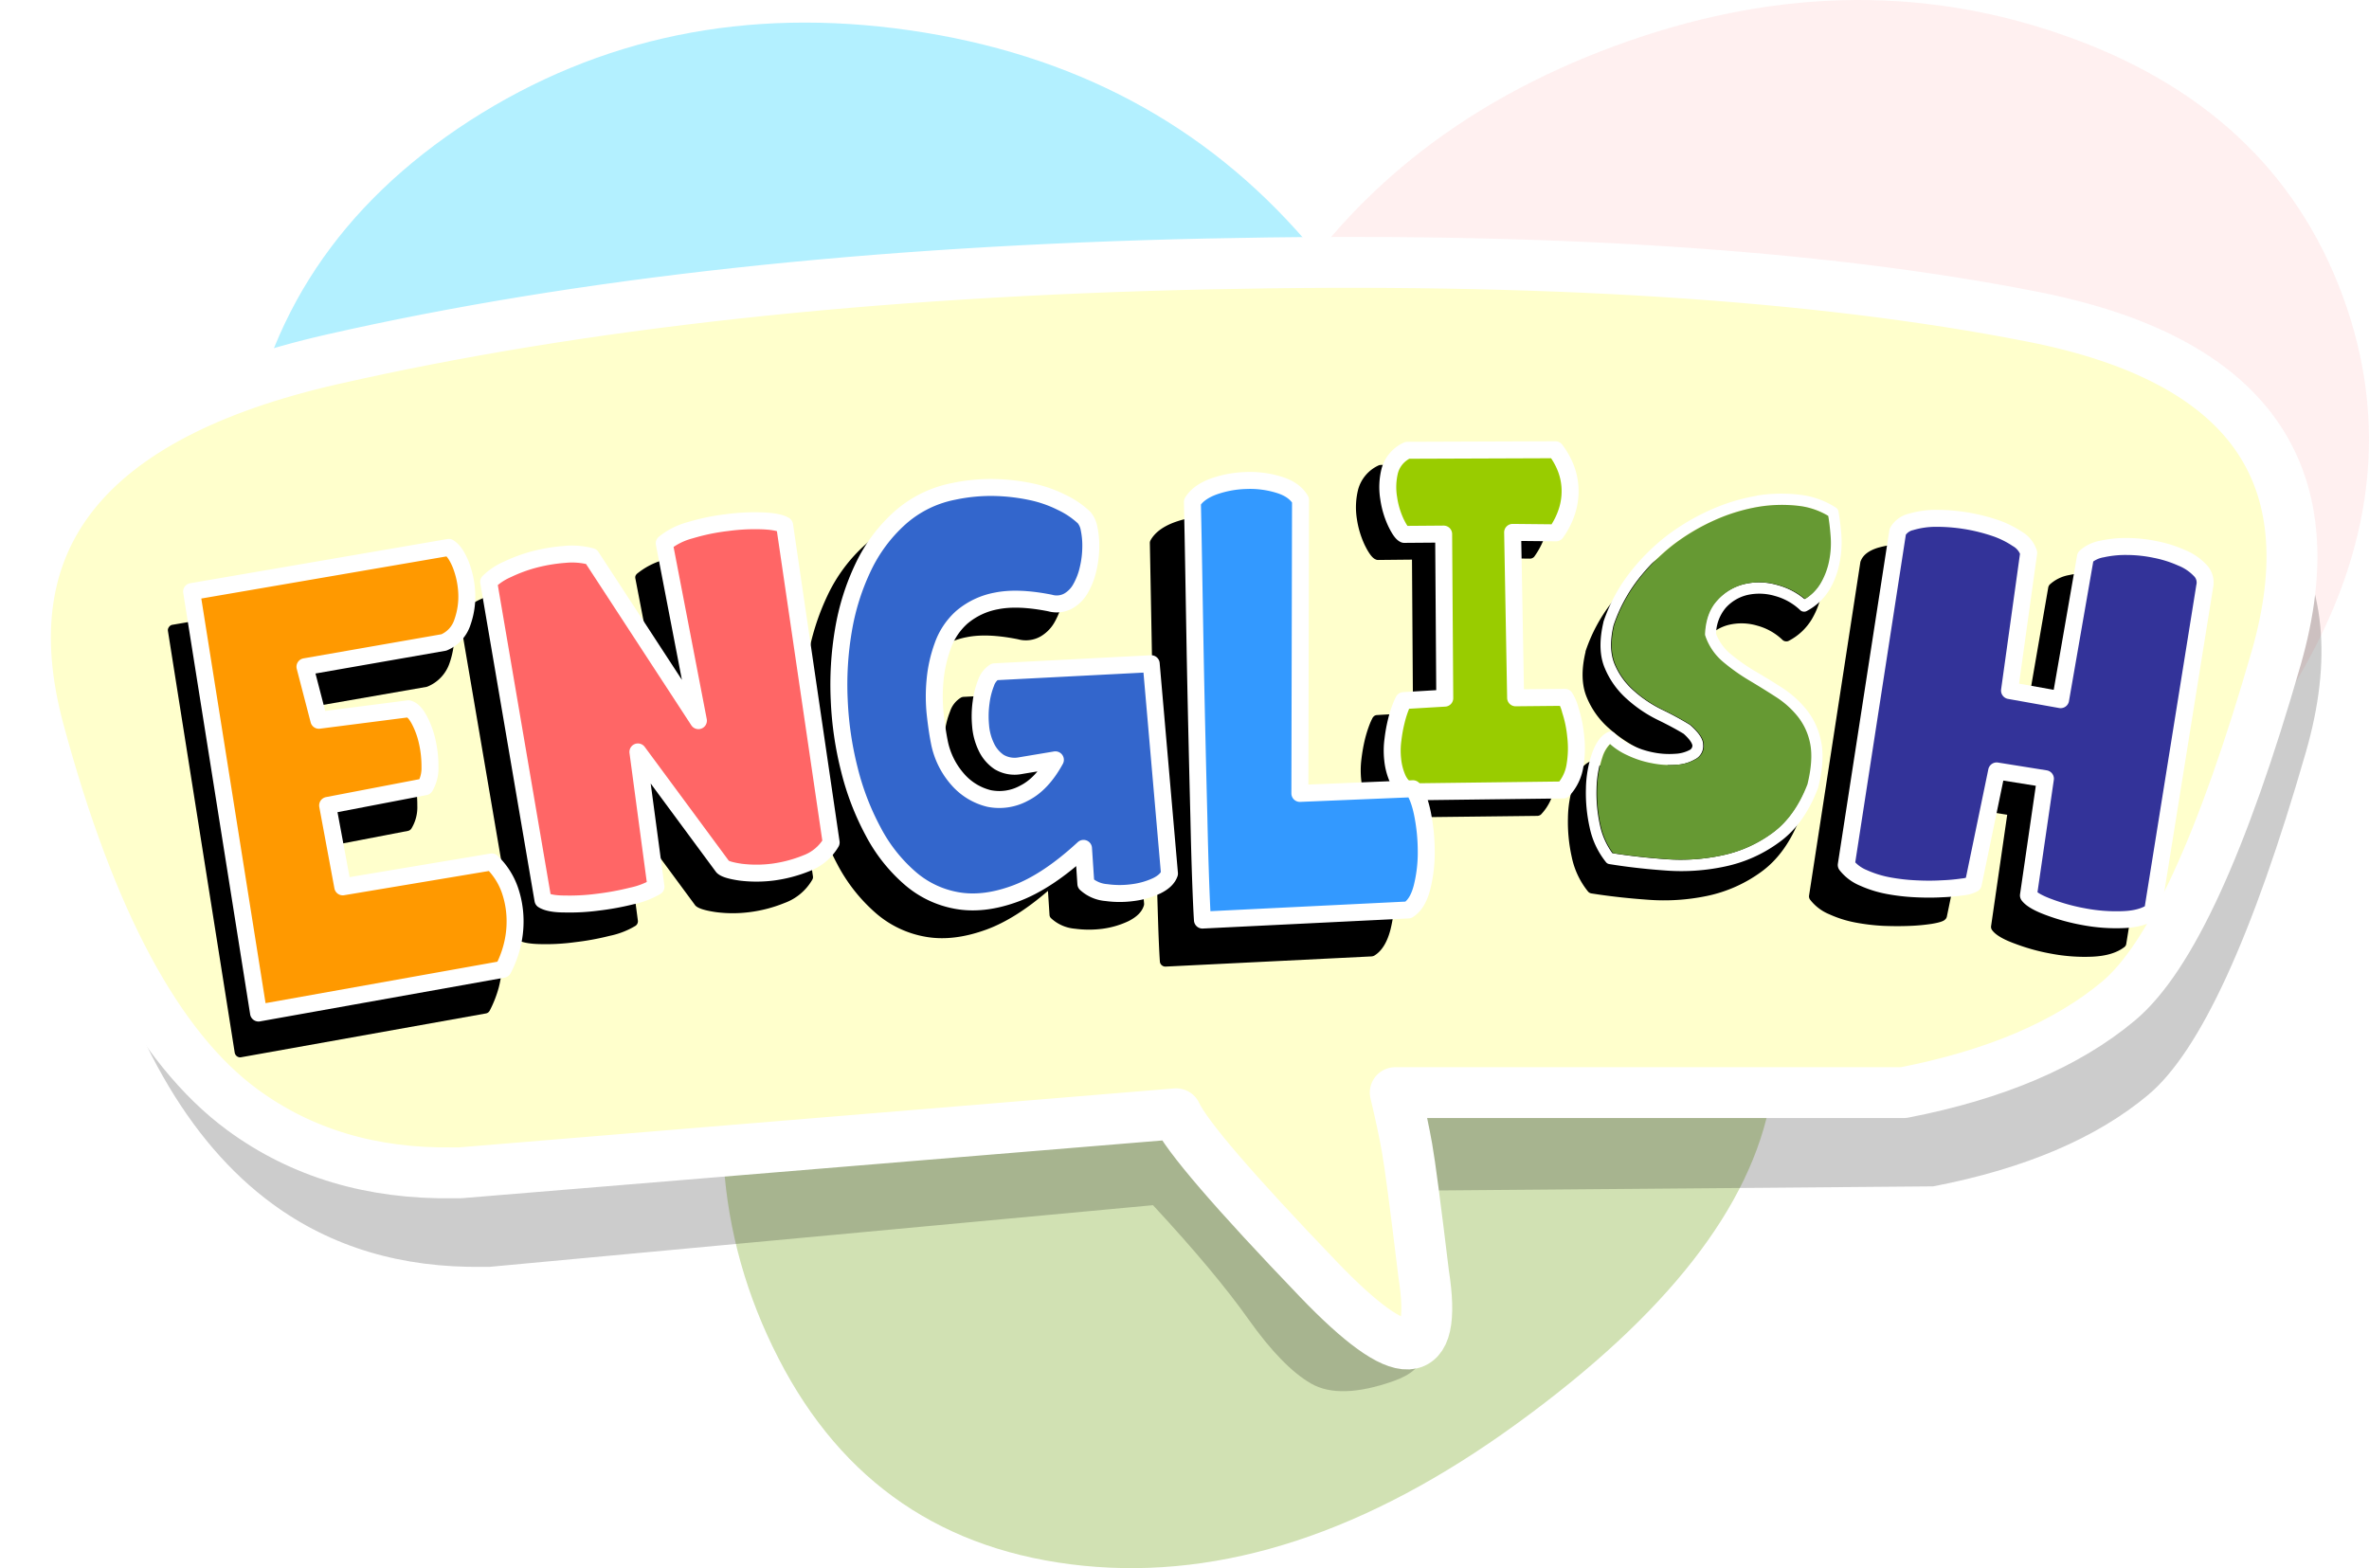
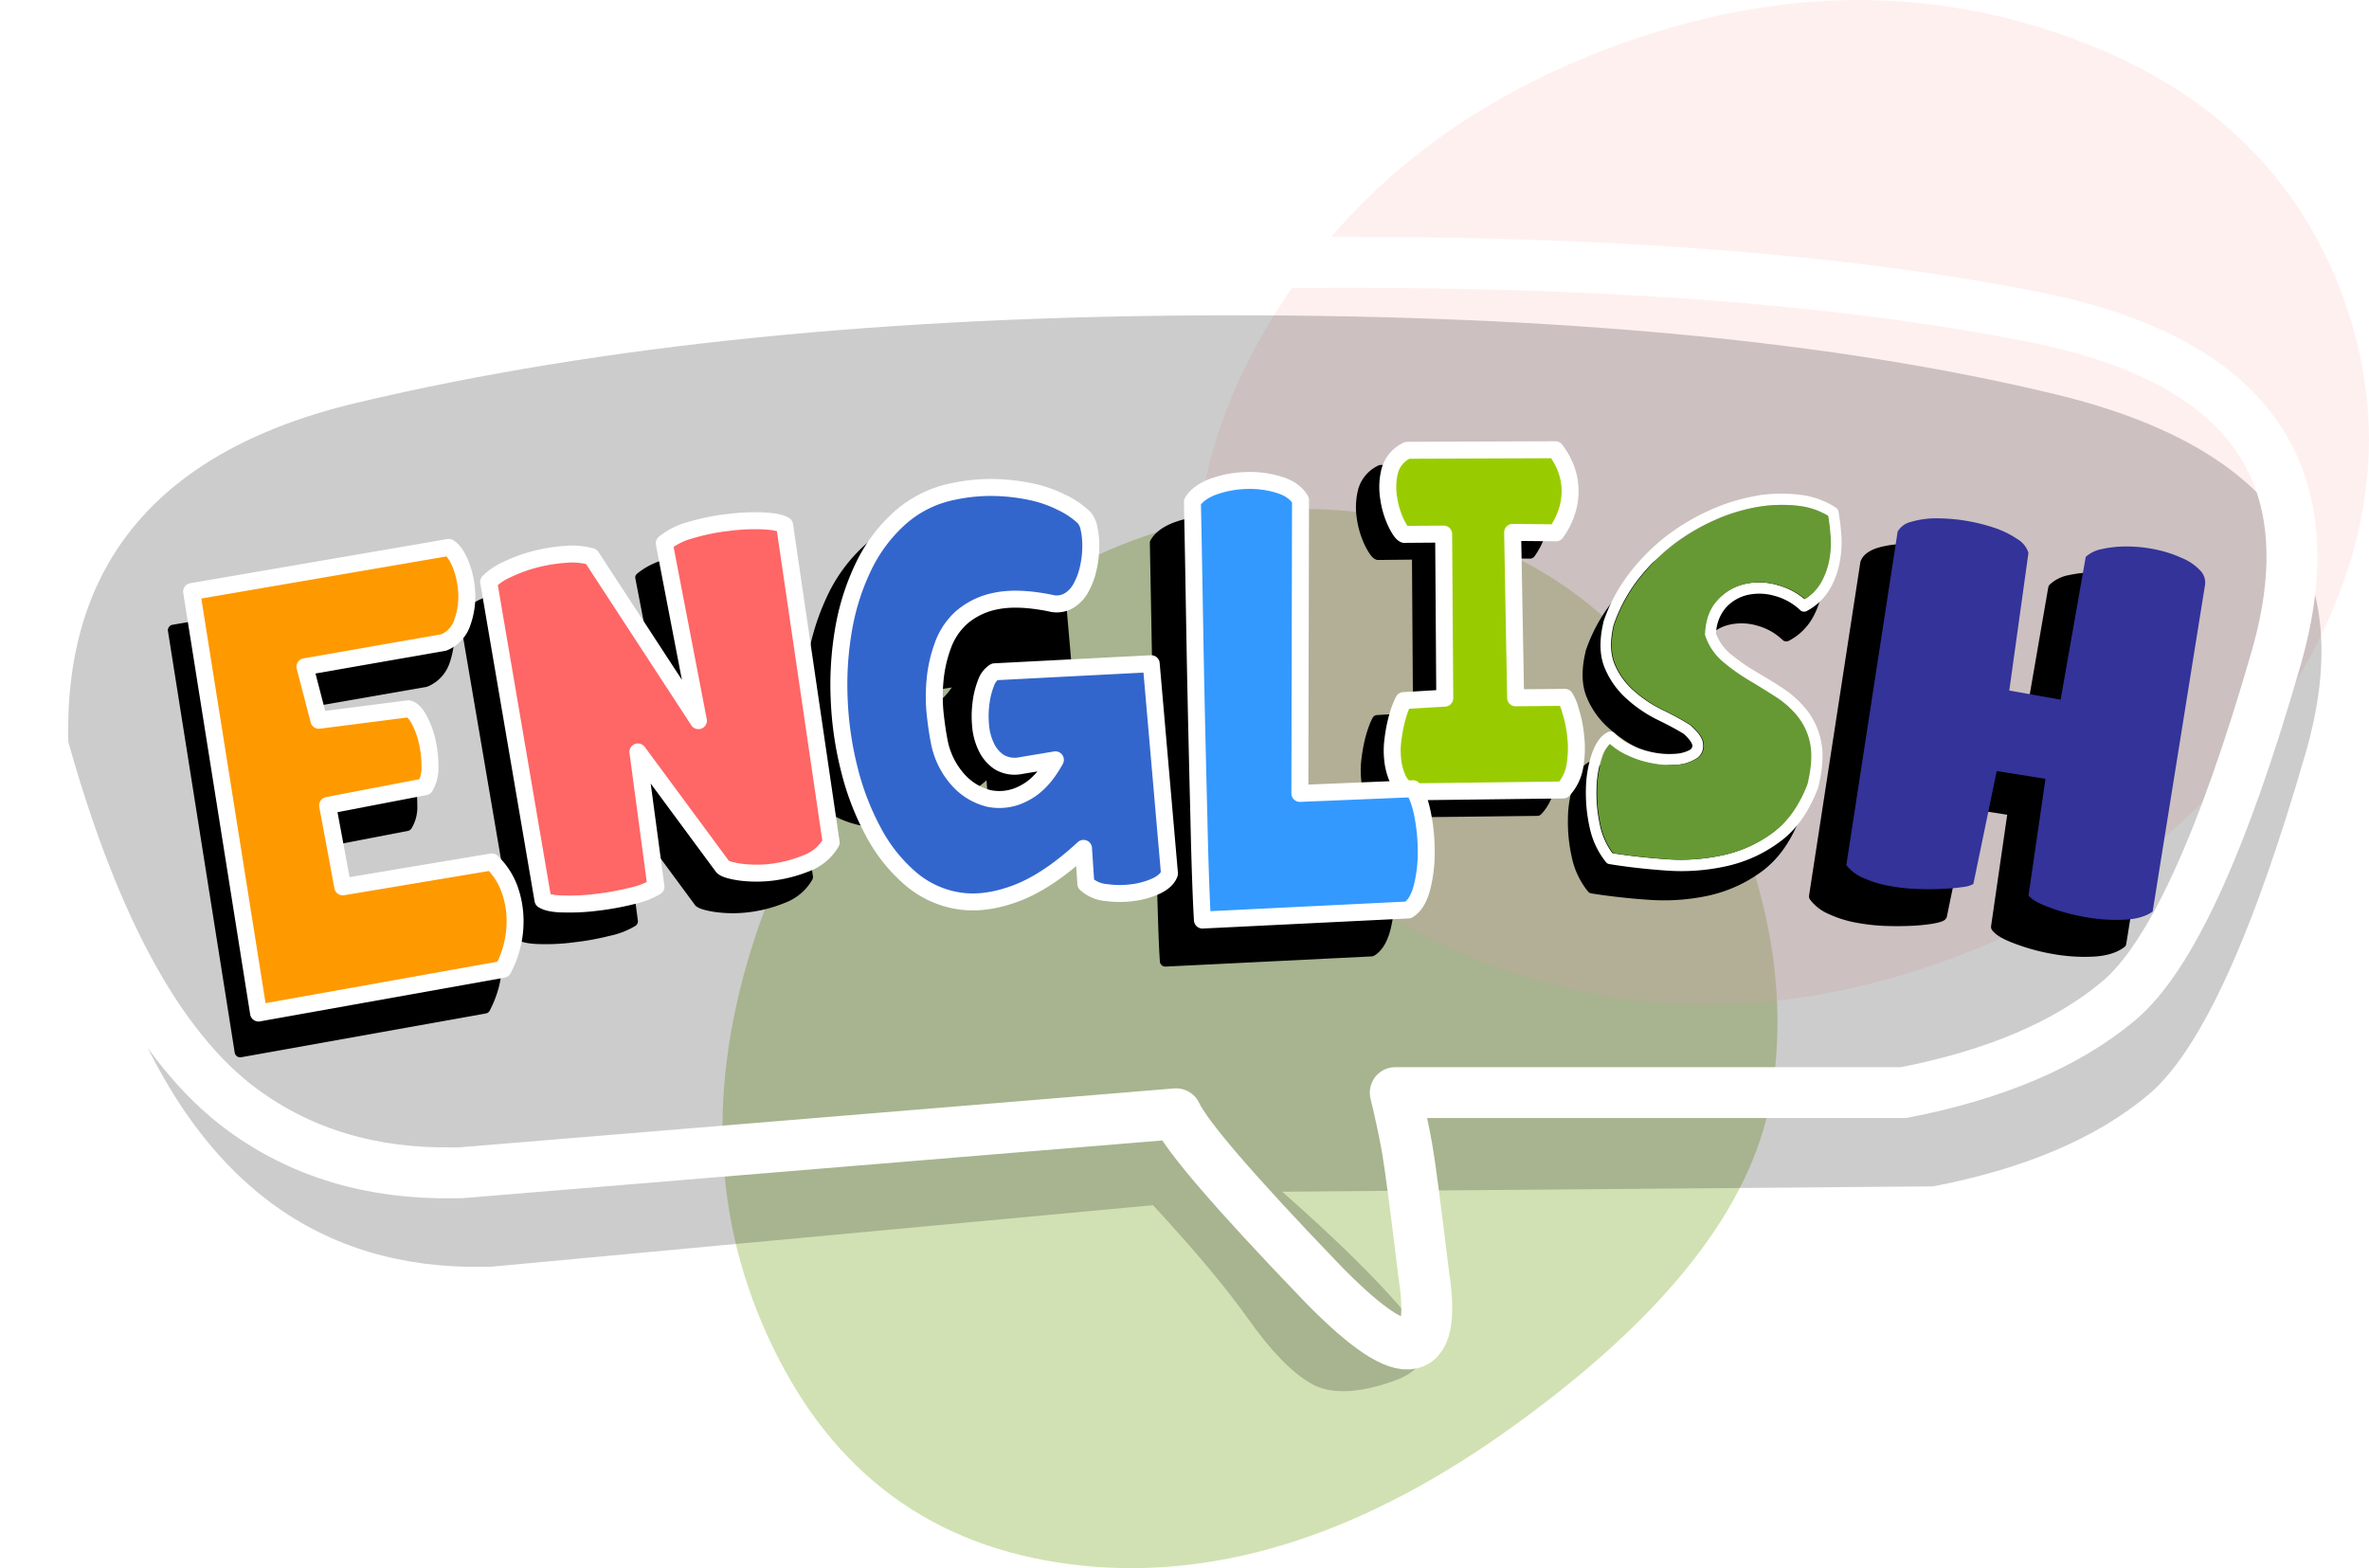
<svg xmlns="http://www.w3.org/2000/svg" id="Layer_1" data-name="Layer 1" viewBox="0 0 698.14 462.21">
  <defs>
    <style>.cls-1{fill:#690;}.cls-1,.cls-4{fill-opacity:0.3;}.cls-2{filter:url(#Filter_1);}.cls-3{fill:#fcc;opacity:0.3;}.cls-4{fill:#0cf;}.cls-5{fill-opacity:0.2;}.cls-6{fill:#ffc;}.cls-7,.cls-9{fill:none;stroke:#fff;stroke-linecap:round;stroke-linejoin:round;}.cls-7{stroke-width:15px;}.cls-8{fill:#339;}.cls-9{stroke-width:5px;}.cls-10{fill:#fff;}.cls-11{fill:#693;}.cls-12{fill:#9c0;}.cls-13{fill:#39f;}.cls-14{fill:#36c;}.cls-15{fill:#f66;}.cls-16{fill:#f90;}</style>
    <filter id="Filter_1" x="-20%" y="-20%" width="140%" height="140%" name="Filter_1">
      <feColorMatrix result="result1" values="0 0 0 0 1 0 0 0 0 0.6 0 0 0 0 0.8 0 0 0 1 0" in="SourceGraphic" />
    </filter>
  </defs>
  <g id="color3_0_Layer0_0_FILL" data-name="color3 0 Layer0 0 FILL">
    <path class="cls-1" d="M445.85,229.78q-28.28-55.17-88.15-67.66t-116.31,24.8q-56.46,37.28-76.45,102.41t8.22,120q28.17,54.9,89.83,61.12t127.83-41.93q66.26-48.11,74.77-95.85T445.85,229.78Z" transform="translate(56.26 -8.95)" />
  </g>
  <g class="cls-2">
    <g id="color2_0_Layer0_0_FILL" data-name="color2 0 Layer0 0 FILL">
      <path class="cls-3" d="M620.82,209.12q33.82-57.21,13.31-112.93T550.72,18.92q-62.82-21.6-131.16,3.6T317.34,104.91q-33.78,57.21-13.24,112.91t83.33,77.29q62.88,21.56,131.24-3.62T620.82,209.12Z" transform="translate(56.26 -8.95)" />
    </g>
  </g>
  <g id="color1_0_Layer0_0_FILL" data-name="color1 0 Layer0 0 FILL">
-     <path class="cls-4" d="M332.9,85.2c-1.39-1.74-2.83-3.47-4.33-5.21Q283.93,28.26,211.8,17.88T82.15,44.53q-57.38,37.11-66.43,100t41,110.93q32.51,31.2,83,40.68,18.08,3.17,35.89,7.32,117.81,11.79,166.84-61.76T332.9,85.2Z" transform="translate(56.26 -8.95)" />
-   </g>
+     </g>
  <g id="DL_Box_0_Layer0_0_FILL" data-name="DL Box 0 Layer0 0 FILL">
    <path class="cls-5" d="M623.28,230.63q23.55-81.88-73.6-105.41t-245-23.33Q156.72,102.09,49,127.64T-30.2,268.46q16.83,67.89,54.2,95.32,26.09,19.13,62.14,18.57c.64,0,1.28,0,1.94,0l195.45-18.17q18.25,19.69,28.18,33.69t18.38,18.87q8.43,4.86,24.24-.69t3.58-20.08q-12.24-14.54-36.29-35.76l191.84-1.58q40.53-7.83,63.39-27T623.28,230.63Z" transform="translate(56.26 -8.95)" />
  </g>
  <g id="DL_Box_0_Layer0_1_FILL" data-name="DL Box 0 Layer0 1 FILL">
-     <path class="cls-6" d="M504.7,330.9q40.55-7.8,63.36-26.94t46.42-101q23.61-81.85-71.75-100.66T299.11,86.76Q150.9,90,41.65,114.85T-44.87,224.2q22.74,84.48,60.11,111.92,26.07,19.13,62.11,18.54c.66,0,1.32,0,2,0l211.07-17.45Q295,347.08,332.32,386t31-1.58q-3.62-29.91-4.89-37.14t-3.48-16.31Z" transform="translate(56.26 -8.95)" />
-   </g>
+     </g>
  <path id="DL_Box_0_Layer0_1_1_STROKES" data-name="DL Box 0 Layer0 1 1 STROKES" class="cls-7" d="M614.5,203q-23.58,81.87-46.43,101t-63.37,27H354.92q2.2,9.12,3.48,16.33t4.89,37.12q6.34,40.49-31,1.59t-41.94-48.8L79.32,354.64l-1.95,0q-36.06.57-62.13-18.55Q-22.12,308.68-44.85,224.2T41.67,114.86Q150.9,90,299.13,86.76t243.6,15.54Q638.08,121.08,614.5,203Z" transform="translate(56.26 -8.95)" />
  <g id="T_H_0_Layer0_0_FILL" data-name="T H 0 Layer0 0 FILL">
    <path d="M585.74,191.39a6.63,6.63,0,0,0-1.8-6.26h0a16.63,16.63,0,0,0-6-4H578a38.08,38.08,0,0,0-8.07-2.53,42.87,42.87,0,0,0-8.63-.91h0a33.45,33.45,0,0,0-7.74.75h0a11.32,11.32,0,0,0-5.75,2.79,1.76,1.76,0,0,0-.45.85l-7,40.49-11.94-2.13,5.41-39a1.24,1.24,0,0,0,0-.66q-.64-2.83-4.07-5.09l0,0a28.78,28.78,0,0,0-7.16-3.51v0a51.37,51.37,0,0,0-8.89-2.2,50.17,50.17,0,0,0-9.09-.66,27.87,27.87,0,0,0-7.58,1.12c-2.52.82-4.15,2-4.88,3.71a2.14,2.14,0,0,0-.17.46l-15.12,98.3a1.65,1.65,0,0,0,.32,1.24,13.76,13.76,0,0,0,5.68,4.3,33.42,33.42,0,0,0,7.58,2.4,60.56,60.56,0,0,0,8.37,1h0q4.25.16,7.87,0a56.11,56.11,0,0,0,6.3-.59h0c2.17-.35,3.49-.77,3.93-1.25a1.53,1.53,0,0,0,.56-.92l6.56-31.76,11.22,1.77-4.75,32.81a1.6,1.6,0,0,0,.32,1.22c1,1.38,3.25,2.72,6.8,4v0a59.42,59.42,0,0,0,10.76,2.95,52.92,52.92,0,0,0,11.71.86q6.21-.23,9.58-2.76a1.43,1.43,0,0,0,.66-1Z" transform="translate(56.26 -8.95)" />
  </g>
  <g id="T_H_0_Layer0_1_FILL" data-name="T H 0 Layer0 1 FILL">
    <path class="cls-8" d="M579,170.92a41.1,41.1,0,0,0-8.3-.89,32.06,32.06,0,0,0-7.38.73,9.82,9.82,0,0,0-4.92,2.33L551,215.18l-15.13-2.69,5.65-40.59a7.35,7.35,0,0,0-3.38-4.13,27.82,27.82,0,0,0-6.76-3.28A54.09,54.09,0,0,0,514,161.73a25.91,25.91,0,0,0-7.12,1.05,6.11,6.11,0,0,0-3.91,2.86l-15.12,98.3a12.41,12.41,0,0,0,5.05,3.8,32.24,32.24,0,0,0,7.22,2.27,58.59,58.59,0,0,0,8.14.95q4.15.17,7.74,0a57,57,0,0,0,6.13-.55,8.45,8.45,0,0,0,3.15-.89l6.89-33.3,14.37,2.3-5,34.38c.89,1.16,2.92,2.32,6.07,3.48a59.54,59.54,0,0,0,10.46,2.85,51,51,0,0,0,11.36.82c3.74-.13,6.63-.94,8.69-2.42l15.36-95.81a5.11,5.11,0,0,0-1.41-4.79,15.42,15.42,0,0,0-5.42-3.64A35.64,35.64,0,0,0,579,170.92Z" transform="translate(56.26 -8.95)" />
  </g>
-   <path id="T_H_0_Layer0_1_1_STROKES" data-name="T H 0 Layer0 1 1 STROKES" class="cls-9" d="M503,165.64a6.11,6.11,0,0,1,3.91-2.86,25.91,25.91,0,0,1,7.12-1.05,54.09,54.09,0,0,1,17.42,2.76,27.82,27.82,0,0,1,6.76,3.28,7.35,7.35,0,0,1,3.38,4.13l-5.65,40.59L551,215.18l7.32-42.09a9.82,9.82,0,0,1,4.92-2.33,32.06,32.06,0,0,1,7.38-.73,41.1,41.1,0,0,1,8.3.89,35.64,35.64,0,0,1,7.71,2.43,15.42,15.42,0,0,1,5.42,3.64,5.11,5.11,0,0,1,1.41,4.79l-15.36,95.81c-2.06,1.48-5,2.29-8.69,2.42a51,51,0,0,1-11.36-.82,59.54,59.54,0,0,1-10.46-2.85c-3.15-1.16-5.18-2.32-6.07-3.48l5-34.38-14.37-2.3-6.89,33.3a8.45,8.45,0,0,1-3.15.89,57,57,0,0,1-6.13.55q-3.59.21-7.74,0a58.59,58.59,0,0,1-8.14-.95,32.24,32.24,0,0,1-7.22-2.27,12.41,12.41,0,0,1-5.05-3.8Z" transform="translate(56.26 -8.95)" />
  <g id="T_S_0_Layer0_0_FILL" data-name="T S 0 Layer0 0 FILL">
    <path d="M456.21,163.77h0a55.05,55.05,0,0,0-13.65,4.16,62.82,62.82,0,0,0-13,7.71,58.32,58.32,0,0,0-11,11.09A48.06,48.06,0,0,0,411,200.91a.27.27,0,0,0,0,.16q-1.93,8.07.4,13.52a24.43,24.43,0,0,0,6.53,9.06v0a39.53,39.53,0,0,0,9,6.07,81.91,81.91,0,0,1,7.74,4.2c1.53,1.38,2.39,2.51,2.56,3.41v0a1.48,1.48,0,0,1-.82,1.35,10.43,10.43,0,0,1-4.23,1.08,22.21,22.21,0,0,1-6.23-.36,26.27,26.27,0,0,1-6.53-2.1,16.17,16.17,0,0,1-5.09-3.58,1.61,1.61,0,0,0-.89-.49,1.57,1.57,0,0,0-1,.13q-3,1.22-4.86,6.37a33.37,33.37,0,0,0-1.77,10.3,47.48,47.48,0,0,0,1.12,11.52h0a23.76,23.76,0,0,0,4.76,10.13,1.64,1.64,0,0,0,1,.6q7.85,1.25,16.7,1.87A62.31,62.31,0,0,0,446.92,273a41.42,41.42,0,0,0,15.88-7.09q7.32-5.31,11.42-15.94l.07-.2q2-8,.85-13.42v0a21.61,21.61,0,0,0-4.27-9.42,30.93,30.93,0,0,0-7.28-6.56q-4.06-2.62-8.14-5a55.54,55.54,0,0,1-7.15-5.05h0a14.07,14.07,0,0,1-4.13-5.84,12,12,0,0,1,2.85-7.65,12.23,12.23,0,0,1,6.47-3.77,16.21,16.21,0,0,1,8.1.3,17.22,17.22,0,0,1,7.45,4.2,1.49,1.49,0,0,0,.92.42,1.52,1.52,0,0,0,1-.19,17,17,0,0,0,6.76-6.4h0a24.25,24.25,0,0,0,2.93-7.94,31.64,31.64,0,0,0,.49-8.14,63,63,0,0,0-.86-6.86,1.5,1.5,0,0,0-.68-1A24.15,24.15,0,0,0,469,163.5,43.85,43.85,0,0,0,456.21,163.77Z" transform="translate(56.26 -8.95)" />
  </g>
  <g id="T_S_0_Layer0_1_FILL" data-name="T S 0 Layer0 1 FILL">
    <path class="cls-10" d="M461.49,155.07h0a56.87,56.87,0,0,0-13.68,4.17h0a65.23,65.23,0,0,0-13,7.71,61.72,61.72,0,0,0-11,11.09,49.7,49.7,0,0,0-7.55,14.21.28.28,0,0,1,0,.13q-1.9,8.1.42,13.52a24.84,24.84,0,0,0,6.5,9.08h0a39.05,39.05,0,0,0,9,6.11c3,1.46,5.61,2.85,7.75,4.16,1.54,1.4,2.39,2.54,2.56,3.42v0a1.47,1.47,0,0,1-.82,1.34,10.06,10.06,0,0,1-4.24,1.12,23.86,23.86,0,0,1-6.23-.36,26.5,26.5,0,0,1-6.53-2.13,16.32,16.32,0,0,1-5.12-3.55,1.5,1.5,0,0,0-.85-.49,1.71,1.71,0,0,0-1,.1q-3,1.26-4.82,6.36a34,34,0,0,0-1.77,10.31,46.6,46.6,0,0,0,1.11,11.54h0A24.22,24.22,0,0,0,417,263.05a1.54,1.54,0,0,0,1,.59q7.85,1.28,16.67,1.9a61.21,61.21,0,0,0,17.52-1.21,41.2,41.2,0,0,0,15.88-7.12q7.34-5.26,11.41-15.91a.6.6,0,0,0,.07-.2q2-8,.89-13.45h0a21.61,21.61,0,0,0-4.27-9.45v0a30.5,30.5,0,0,0-7.28-6.56q-4.07-2.61-8.17-5a54.91,54.91,0,0,1-7.12-5.05h0a14.3,14.3,0,0,1-4.14-5.84,12.24,12.24,0,0,1,2.86-7.65h0a12.42,12.42,0,0,1,6.46-3.8,16.21,16.21,0,0,1,8.07.32h0a17.43,17.43,0,0,1,7.41,4.17,1.54,1.54,0,0,0,.92.43,1.57,1.57,0,0,0,1-.17,17.13,17.13,0,0,0,6.76-6.39h0a24.2,24.2,0,0,0,2.95-8,30,30,0,0,0,.49-8.1,69,69,0,0,0-.85-6.86,1.63,1.63,0,0,0-.69-1.08,24.6,24.6,0,0,0-10.66-3.84,45.74,45.74,0,0,0-12.8.26m21,5.94c.3,1.74.53,3.68.69,5.84a26.36,26.36,0,0,1-.43,7.22v0a20.94,20.94,0,0,1-2.59,6.93h0a13.52,13.52,0,0,1-4.53,4.56,20.65,20.65,0,0,0-7.91-4.11h0a19.24,19.24,0,0,0-9.68-.36,15.74,15.74,0,0,0-8.17,4.76h0q-3.44,3.65-3.74,10a1.58,1.58,0,0,0,.1.62,17.23,17.23,0,0,0,5.18,7.58h0a58.25,58.25,0,0,0,7.54,5.38q4.06,2.39,8.07,5a26.74,26.74,0,0,1,6.5,5.84h0a18.55,18.55,0,0,1,3.61,8q.92,4.81-.82,11.91-3.71,9.57-10.27,14.34a37.92,37.92,0,0,1-14.63,6.56,58.06,58.06,0,0,1-16.6,1.15q-8.32-.58-15.79-1.77a21.44,21.44,0,0,1-3.67-8.27,43.84,43.84,0,0,1-1-10.73,31.34,31.34,0,0,1,1.57-9.31,9.67,9.67,0,0,1,2.23-3.84,19.72,19.72,0,0,0,5.12,3.31,29,29,0,0,0,7.32,2.36,26.22,26.22,0,0,0,7.09.43,12.36,12.36,0,0,0,5.67-1.61,4.34,4.34,0,0,0,2.4-4.39v0q0-2.35-3.74-5.67l-.23-.17a91.55,91.55,0,0,0-8.17-4.43,36.23,36.23,0,0,1-8.3-5.57v0a21.35,21.35,0,0,1-5.68-7.9q-1.85-4.55-.29-11.32a46.3,46.3,0,0,1,7-13.26,58.43,58.43,0,0,1,10.4-10.5,61.33,61.33,0,0,1,12.33-7.31h0A53.25,53.25,0,0,1,462,158.32a42.69,42.69,0,0,1,11.84-.26A21.81,21.81,0,0,1,482.52,161Z" transform="translate(56.26 -8.95)" />
    <path class="cls-11" d="M483.21,166.85c-.16-2.16-.39-4.1-.69-5.84a21.81,21.81,0,0,0-8.66-2.95,42.69,42.69,0,0,0-11.84.26,53.25,53.25,0,0,0-12.87,3.91h0a61.33,61.33,0,0,0-12.33,7.31,58.43,58.43,0,0,0-10.4,10.5,46.3,46.3,0,0,0-7,13.26q-1.56,6.76.29,11.32a21.35,21.35,0,0,0,5.68,7.9v0a36.23,36.23,0,0,0,8.3,5.57,91.55,91.55,0,0,1,8.17,4.43l.23.17q3.71,3.32,3.74,5.67v0a4.34,4.34,0,0,1-2.4,4.39,12.36,12.36,0,0,1-5.67,1.61,26.22,26.22,0,0,1-7.09-.43,29,29,0,0,1-7.32-2.36,19.72,19.72,0,0,1-5.12-3.31,9.67,9.67,0,0,0-2.23,3.84,31.34,31.34,0,0,0-1.57,9.31,43.84,43.84,0,0,0,1,10.73,21.44,21.44,0,0,0,3.67,8.27q7.47,1.18,15.79,1.77a58.06,58.06,0,0,0,16.6-1.15,37.92,37.92,0,0,0,14.63-6.56q6.56-4.77,10.27-14.34,1.74-7.1.82-11.91a18.55,18.55,0,0,0-3.61-8h0a26.74,26.74,0,0,0-6.5-5.84q-4-2.58-8.07-5a58.25,58.25,0,0,1-7.54-5.38h0a17.23,17.23,0,0,1-5.18-7.58,1.58,1.58,0,0,1-.1-.62q.3-6.36,3.74-10h0a15.74,15.74,0,0,1,8.17-4.76,19.24,19.24,0,0,1,9.68.36h0a20.65,20.65,0,0,1,7.91,4.11,13.52,13.52,0,0,0,4.53-4.56h0a20.94,20.94,0,0,0,2.59-6.93v0A26.36,26.36,0,0,0,483.21,166.85Z" transform="translate(56.26 -8.95)" />
  </g>
  <g id="T_I_0_Layer0_0_FILL" data-name="T I 0 Layer0 0 FILL">
    <path d="M399.55,165.31v0a21.16,21.16,0,0,0,.72-7.22,20.17,20.17,0,0,0-1.58-6.43,23.94,23.94,0,0,0-3.05-5.21,1.41,1.41,0,0,0-.56-.46,1.53,1.53,0,0,0-.72-.17l-43.64.17a1.78,1.78,0,0,0-.75.16,11,11,0,0,0-6,7.12v0a21.65,21.65,0,0,0-.36,8.63,27.41,27.41,0,0,0,2.27,7.61v0c1.25,2.59,2.35,4,3.28,4.33a1.4,1.4,0,0,0,.69.16l10-.1.3,45.18-10.57.63a1.75,1.75,0,0,0-.72.19,2.18,2.18,0,0,0-.56.53,17.8,17.8,0,0,0-1,2.2,36.44,36.44,0,0,0-1.34,4.33,50.37,50.37,0,0,0-1,5.67,26.59,26.59,0,0,0-.06,6.3,20,20,0,0,0,1.54,6,10.16,10.16,0,0,0,4.2,4.76,1.42,1.42,0,0,0,.85.26l45.31-.52a1.46,1.46,0,0,0,.66-.16,1.21,1.21,0,0,0,.52-.37,15.15,15.15,0,0,0,3.91-8.23,31.68,31.68,0,0,0,.16-9.06,35.47,35.47,0,0,0-1.61-7.8v0c-.78-2.52-1.43-4-2-4.5a1.55,1.55,0,0,0-.55-.36,1.59,1.59,0,0,0-.66-.13l-12.89.1-.82-45.44,11.09.13a1.51,1.51,0,0,0,.78-.2,1.41,1.41,0,0,0,.59-.52A23.75,23.75,0,0,0,399.55,165.31Z" transform="translate(56.26 -8.95)" />
  </g>
  <g id="T_I_0_Layer0_1_FILL" data-name="T I 0 Layer0 1 FILL">
    <path class="cls-12" d="M404.93,146.31a22.71,22.71,0,0,0-2.83-4.85l-43.63.16a9.38,9.38,0,0,0-5.19,6.07,19.84,19.84,0,0,0-.32,8,25.5,25.5,0,0,0,2.1,7.15q1.5,3.12,2.49,3.57l11.61-.09.33,48.36-12.14.72a17.79,17.79,0,0,0-.85,1.9,31.29,31.29,0,0,0-1.28,4.1,43.91,43.91,0,0,0-1,5.52,23.8,23.8,0,0,0-.07,5.9,18.34,18.34,0,0,0,1.41,5.48,8.73,8.73,0,0,0,3.54,4l45.31-.53a13.75,13.75,0,0,0,3.48-7.38,30.66,30.66,0,0,0,.17-8.6,35.27,35.27,0,0,0-1.55-7.48,13.07,13.07,0,0,0-1.6-3.84l-14.54.14-.88-48.76,12.79.13a22.71,22.71,0,0,0,3.41-7.15,19.36,19.36,0,0,0,.66-6.66A18.7,18.7,0,0,0,404.93,146.31Z" transform="translate(56.26 -8.95)" />
  </g>
  <path id="T_I_0_Layer0_1_1_STROKES" data-name="T I 0 Layer0 1 1 STROKES" class="cls-9" d="M359.12,242.35a8.73,8.73,0,0,1-3.54-4,18.34,18.34,0,0,1-1.41-5.48,23.8,23.8,0,0,1,.07-5.9,43.91,43.91,0,0,1,1-5.52,31.29,31.29,0,0,1,1.28-4.1,17.79,17.79,0,0,1,.85-1.9l12.14-.72-.33-48.36-11.61.09q-1-.45-2.49-3.57a25.5,25.5,0,0,1-2.1-7.15,19.84,19.84,0,0,1,.32-8,9.38,9.38,0,0,1,5.19-6.07l43.63-.16a22.71,22.71,0,0,1,2.83,4.85,18.7,18.7,0,0,1,1.44,5.91,19.36,19.36,0,0,1-.66,6.66A22.71,22.71,0,0,1,402.3,166l-12.79-.13.88,48.76,14.54-.14a13.07,13.07,0,0,1,1.6,3.84,35.27,35.27,0,0,1,1.55,7.48,30.66,30.66,0,0,1-.17,8.6,13.75,13.75,0,0,1-3.48,7.38Z" transform="translate(56.26 -8.95)" />
  <g id="T_L_0_Layer0_0_FILL" data-name="T L 0 Layer0 0 FILL">
    <path d="M310.17,162.32A30.49,30.49,0,0,0,300,161a32.26,32.26,0,0,0-10.17,1.9q-5.11,1.91-7,5.25a1.6,1.6,0,0,0-.23.85q.17,9.09.39,20.74t.43,24.12q.23,12.47.52,25t.56,23.16q.27,10.67.53,18.67t.52,11.61a1.56,1.56,0,0,0,.56,1.15,1.61,1.61,0,0,0,1.18.4l60.67-3a2.11,2.11,0,0,0,.78-.23q3.31-2,4.79-7.74a44.52,44.52,0,0,0,1.25-11.06,56.6,56.6,0,0,0-1.12-11.22q-1.14-5.64-3.11-8.1a1.77,1.77,0,0,0-.63-.5,1.33,1.33,0,0,0-.75-.16l-31.63,1.31.2-84.78a1.51,1.51,0,0,0-.23-.82q-2.07-3.67-7.32-5.25Z" transform="translate(56.26 -8.95)" />
  </g>
  <g id="T_L_0_Layer0_1_FILL" data-name="T L 0 Layer0 1 FILL">
    <path class="cls-13" d="M295.14,156.91q.17,9.09.4,20.74t.42,24.11q.24,12.47.53,25t.56,23.17q.26,10.67.52,18.63t.53,11.58l60.66-3c1.88-1.18,3.24-3.44,4.07-6.76a42.3,42.3,0,0,0,1.22-10.63A56.62,56.62,0,0,0,363,248.88q-1.05-5.16-2.82-7.45l-33.33,1.38.19-86.49q-1.83-3.12-6.4-4.5a28.88,28.88,0,0,0-9.64-1.24,31.22,31.22,0,0,0-9.65,1.8Q296.85,154.06,295.14,156.91Z" transform="translate(56.26 -8.95)" />
  </g>
  <path id="T_L_0_Layer0_1_1_STROKES" data-name="T L 0 Layer0 1 1 STROKES" class="cls-9" d="M298.1,280.14q-.24-3.57-.53-11.58t-.52-18.63q-.27-10.63-.56-23.17t-.53-25q-.22-12.44-.42-24.11t-.4-20.74q1.71-2.85,6.17-4.53a31.22,31.22,0,0,1,9.65-1.8,28.88,28.88,0,0,1,9.64,1.24q4.57,1.38,6.4,4.5l-.19,86.49,33.33-1.38q1.77,2.3,2.82,7.45a56.62,56.62,0,0,1,1.09,10.89,42.3,42.3,0,0,1-1.22,10.63c-.83,3.32-2.19,5.58-4.07,6.76Z" transform="translate(56.26 -8.95)" />
  <g id="T_G_0_Layer0_0_FILL" data-name="T G 0 Layer0 0 FILL">
-     <path d="M248.26,164.59s0,0,0,0a37.48,37.48,0,0,0-9.32-3.24A59.32,59.32,0,0,0,227.82,160h0a55.2,55.2,0,0,0-12.41,1.18,34.86,34.86,0,0,0-16.63,8.27,47,47,0,0,0-11.09,14.83,71.09,71.09,0,0,0-6,19.12,98.35,98.35,0,0,0-1.28,21,101.21,101.21,0,0,0,3.09,20.87v0a79.55,79.55,0,0,0,7.09,18.6,49.53,49.53,0,0,0,11,14h0a30.19,30.19,0,0,0,14.9,7.19v0q8.2,1.47,18.08-2.17,8.49-3.15,18-11.35l.46,7.09a1.45,1.45,0,0,0,.49,1,11.76,11.76,0,0,0,7,3.06,31.15,31.15,0,0,0,8.24,0,25.87,25.87,0,0,0,7.45-2.19q3.74-1.85,4.59-4.53a1.55,1.55,0,0,0,.1-.69l-5.38-61.85a1.59,1.59,0,0,0-.56-1.08,1.51,1.51,0,0,0-1.15-.43l-46.13,2.43a1.93,1.93,0,0,0-.72.2,7.45,7.45,0,0,0-3.25,4.13,24.28,24.28,0,0,0-1.54,6.1,31.69,31.69,0,0,0-.2,7.12,19.59,19.59,0,0,0,1.84,6.93,12.66,12.66,0,0,0,4.33,5.11h0q2.89,2,7.48,1.35h0l6.69-1.12a19.06,19.06,0,0,1-6.63,6.14,13.68,13.68,0,0,1-9.28,1.41,16,16,0,0,1-8.24-5,21.79,21.79,0,0,1-5.18-10.53q-.66-3.18-1.15-7.84a47.34,47.34,0,0,1-.07-9.61A38.23,38.23,0,0,1,214,209a18.78,18.78,0,0,1,5.21-7.81,20.28,20.28,0,0,1,9.42-4.43h0q6-1.22,15.13.62h0a8.78,8.78,0,0,0,6.66-.85,11.22,11.22,0,0,0,4.23-4.43v0a23.07,23.07,0,0,0,2.3-6.11,31.42,31.42,0,0,0,.78-6.59,25.6,25.6,0,0,0-.52-5.81v0a8,8,0,0,0-1.9-4.07.08.08,0,0,1,0-.07A27.23,27.23,0,0,0,248.26,164.59Z" transform="translate(56.26 -8.95)" />
+     <path d="M248.26,164.59s0,0,0,0a37.48,37.48,0,0,0-9.32-3.24A59.32,59.32,0,0,0,227.82,160h0a55.2,55.2,0,0,0-12.41,1.18,34.86,34.86,0,0,0-16.63,8.27,47,47,0,0,0-11.09,14.83,71.09,71.09,0,0,0-6,19.12,98.35,98.35,0,0,0-1.28,21,101.21,101.21,0,0,0,3.09,20.87v0h0a30.19,30.19,0,0,0,14.9,7.19v0q8.2,1.47,18.08-2.17,8.49-3.15,18-11.35l.46,7.09a1.45,1.45,0,0,0,.49,1,11.76,11.76,0,0,0,7,3.06,31.15,31.15,0,0,0,8.24,0,25.87,25.87,0,0,0,7.45-2.19q3.74-1.85,4.59-4.53a1.55,1.55,0,0,0,.1-.69l-5.38-61.85a1.59,1.59,0,0,0-.56-1.08,1.51,1.51,0,0,0-1.15-.43l-46.13,2.43a1.93,1.93,0,0,0-.72.2,7.45,7.45,0,0,0-3.25,4.13,24.28,24.28,0,0,0-1.54,6.1,31.69,31.69,0,0,0-.2,7.12,19.59,19.59,0,0,0,1.84,6.93,12.66,12.66,0,0,0,4.33,5.11h0q2.89,2,7.48,1.35h0l6.69-1.12a19.06,19.06,0,0,1-6.63,6.14,13.68,13.68,0,0,1-9.28,1.41,16,16,0,0,1-8.24-5,21.79,21.79,0,0,1-5.18-10.53q-.66-3.18-1.15-7.84a47.34,47.34,0,0,1-.07-9.61A38.23,38.23,0,0,1,214,209a18.78,18.78,0,0,1,5.21-7.81,20.28,20.28,0,0,1,9.42-4.43h0q6-1.22,15.13.62h0a8.78,8.78,0,0,0,6.66-.85,11.22,11.22,0,0,0,4.23-4.43v0a23.07,23.07,0,0,0,2.3-6.11,31.42,31.42,0,0,0,.78-6.59,25.6,25.6,0,0,0-.52-5.81v0a8,8,0,0,0-1.9-4.07.08.08,0,0,1,0-.07A27.23,27.23,0,0,0,248.26,164.59Z" transform="translate(56.26 -8.95)" />
  </g>
  <g id="T_G_0_Layer0_1_FILL" data-name="T G 0 Layer0 1 FILL">
    <path class="cls-14" d="M256.56,157a36.77,36.77,0,0,0-9-3.12,58.45,58.45,0,0,0-10.79-1.24,52.93,52.93,0,0,0-12,1.15,33.35,33.35,0,0,0-15.88,7.87A46,46,0,0,0,198.19,176a69.63,69.63,0,0,0-5.87,18.67,95.84,95.84,0,0,0-1.25,20.67,100.13,100.13,0,0,0,3,20.5,78.26,78.26,0,0,0,7,18.21,47.28,47.28,0,0,0,10.66,13.59,28.58,28.58,0,0,0,14.11,6.79q7.83,1.38,17.22-2.1t20-13.29l.69,10.43a10.09,10.09,0,0,0,6.06,2.6,28.37,28.37,0,0,0,7.81,0,23.53,23.53,0,0,0,7-2q3-1.49,3.77-3.61L283,204.58,236.84,207a6.27,6.27,0,0,0-2.53,3.31,23.47,23.47,0,0,0-1.44,5.71,29.75,29.75,0,0,0-.16,6.76,17.71,17.71,0,0,0,1.67,6.33,11,11,0,0,0,3.77,4.47,8.94,8.94,0,0,0,6.37,1.08L254.76,233q-3.91,7.15-9.19,9.81a15.21,15.21,0,0,1-10.37,1.58,17.84,17.84,0,0,1-9.09-5.48,23.39,23.39,0,0,1-5.58-11.32c-.43-2.17-.83-4.83-1.18-8a49.87,49.87,0,0,1-.06-9.94,40,40,0,0,1,2.26-10.2,20.33,20.33,0,0,1,5.64-8.47,21.86,21.86,0,0,1,10.21-4.82q6.33-1.28,15.81.62a7.12,7.12,0,0,0,5.45-.65,9.7,9.7,0,0,0,3.64-3.84,20.8,20.8,0,0,0,2.13-5.68,29,29,0,0,0,.76-6.26,24.47,24.47,0,0,0-.49-5.45,7,7,0,0,0-1.48-3.31A25.69,25.69,0,0,0,256.56,157Z" transform="translate(56.26 -8.95)" />
  </g>
  <path id="T_G_0_Layer0_1_1_STROKES" data-name="T G 0 Layer0 1 1 STROKES" class="cls-9" d="M283,204.58l5.38,61.85q-.75,2.13-3.77,3.61a23.53,23.53,0,0,1-7,2,28.37,28.37,0,0,1-7.81,0,10.09,10.09,0,0,1-6.06-2.6l-.69-10.43q-10.63,9.81-20,13.29t-17.22,2.1a28.58,28.58,0,0,1-14.11-6.79,47.28,47.28,0,0,1-10.66-13.59,78.26,78.26,0,0,1-7-18.21,100.13,100.13,0,0,1-3-20.5,95.84,95.84,0,0,1,1.25-20.67A69.63,69.63,0,0,1,198.19,176a46,46,0,0,1,10.7-14.34,33.35,33.35,0,0,1,15.88-7.87,52.93,52.93,0,0,1,12-1.15,58.45,58.45,0,0,1,10.79,1.24,36.77,36.77,0,0,1,9,3.12,25.69,25.69,0,0,1,6.66,4.5,7,7,0,0,1,1.48,3.31,24.47,24.47,0,0,1,.49,5.45,29,29,0,0,1-.76,6.26,20.8,20.8,0,0,1-2.13,5.68,9.7,9.7,0,0,1-3.64,3.84,7.12,7.12,0,0,1-5.45.65q-9.48-1.89-15.81-.62a21.86,21.86,0,0,0-10.21,4.82,20.33,20.33,0,0,0-5.64,8.47,40,40,0,0,0-2.26,10.2,49.87,49.87,0,0,0,.06,9.94c.35,3.18.75,5.84,1.18,8a23.39,23.39,0,0,0,5.58,11.32,17.84,17.84,0,0,0,9.09,5.48,15.21,15.21,0,0,0,10.37-1.58q5.28-2.66,9.19-9.81l-10.24,1.71a8.94,8.94,0,0,1-6.37-1.08,11,11,0,0,1-3.77-4.47,17.71,17.71,0,0,1-1.67-6.33,29.75,29.75,0,0,1,.16-6.76,23.47,23.47,0,0,1,1.44-5.71,6.27,6.27,0,0,1,2.53-3.31Z" transform="translate(56.26 -8.95)" />
  <g id="T_N_0_Layer0_0_FILL" data-name="T N 0 Layer0 0 FILL">
    <path d="M131,178.73a1.63,1.63,0,0,0,0,.82l8.5,44.06-27-41.37a1.67,1.67,0,0,0-.92-.66,23.51,23.51,0,0,0-8.44-.69A53.83,53.83,0,0,0,94,182.37h0a48.4,48.4,0,0,0-8.36,3.08,19.79,19.79,0,0,0-6,4.07,1.77,1.77,0,0,0-.36.66,1.61,1.61,0,0,0-.07.72l16,93.77a2,2,0,0,0,.26.63,1.79,1.79,0,0,0,.5.49c1.3.91,3.69,1.39,7.15,1.44h0a63.81,63.81,0,0,0,10-.56,77.86,77.86,0,0,0,10.24-1.87,24.07,24.07,0,0,0,7.64-2.95,1.62,1.62,0,0,0,.72-1.57l-4.46-33.44,21.2,28.74a1.52,1.52,0,0,0,.16.23c.75.86,2.81,1.52,6.17,2h0a38.58,38.58,0,0,0,9.78,0h0a40.93,40.93,0,0,0,10.4-2.72,15.56,15.56,0,0,0,8.14-6.83,1.5,1.5,0,0,0,.19-1.08l-13.71-93.51a1.44,1.44,0,0,0-.26-.65,1.6,1.6,0,0,0-.53-.5q-2.06-1.32-7.41-1.5h0a62.91,62.91,0,0,0-10.6.52,64.58,64.58,0,0,0-11,2.3,22,22,0,0,0-8.34,4.23A1.94,1.94,0,0,0,131,178.73Z" transform="translate(56.26 -8.95)" />
  </g>
  <g id="T_N_0_Layer0_1_FILL" data-name="T N 0 Layer0 1 FILL">
    <path class="cls-15" d="M175,163.73q-1.87-1.11-6.66-1.28a61.29,61.29,0,0,0-10.37.53,62,62,0,0,0-10.69,2.23,20.46,20.46,0,0,0-7.71,3.87l10.07,52.27L118,173a21.75,21.75,0,0,0-7.85-.63,50.09,50.09,0,0,0-8.82,1.45,44.78,44.78,0,0,0-8.07,2.95,18.3,18.3,0,0,0-5.55,3.71l16,93.77c1.16.74,3.27,1.14,6.33,1.18a63.15,63.15,0,0,0,9.81-.53,79.92,79.92,0,0,0,10-1.83,23.75,23.75,0,0,0,7.16-2.73l-5.32-39.73,25,33.86c.66.64,2.4,1.16,5.25,1.58a38.27,38.27,0,0,0,9.38,0,40.3,40.3,0,0,0,10-2.62,14.2,14.2,0,0,0,7.32-6.14Z" transform="translate(56.26 -8.95)" />
  </g>
  <path id="T_N_0_Layer0_1_1_STROKES" data-name="T N 0 Layer0 1 1 STROKES" class="cls-9" d="M87.75,180.47a18.3,18.3,0,0,1,5.55-3.71,44.78,44.78,0,0,1,8.07-2.95,50.09,50.09,0,0,1,8.82-1.45A21.75,21.75,0,0,1,118,173l31.56,48.36-10.07-52.27a20.46,20.46,0,0,1,7.71-3.87A62,62,0,0,1,157.93,163a61.29,61.29,0,0,1,10.37-.53q4.78.17,6.66,1.28l13.72,93.51a14.2,14.2,0,0,1-7.32,6.14,40.3,40.3,0,0,1-10,2.62,38.27,38.27,0,0,1-9.38,0c-2.85-.42-4.59-.94-5.25-1.58l-25-33.86,5.32,39.73a23.75,23.75,0,0,1-7.16,2.73,79.92,79.92,0,0,1-10,1.83,63.15,63.15,0,0,1-9.81.53c-3.06,0-5.17-.44-6.33-1.18Z" transform="translate(56.26 -8.95)" />
  <g id="T_E_0_Layer0_0_FILL" data-name="T E 0 Layer0 0 FILL">
    <path d="M71.48,180.3a1.43,1.43,0,0,0-1.12-.19l-75.82,13a1.45,1.45,0,0,0-1,.66,1.45,1.45,0,0,0-.3,1.21L12.91,319.22a1.72,1.72,0,0,0,.36.79,1.64,1.64,0,0,0,.69.49,1.5,1.5,0,0,0,.86.07l72.08-12.9a1.72,1.72,0,0,0,.66-.26,2,2,0,0,0,.49-.56,33.74,33.74,0,0,0,2.66-6.79l0,0a31.39,31.39,0,0,0,1-8.6v0a29.76,29.76,0,0,0-1.6-9.25,22.78,22.78,0,0,0-5.71-8.83,1.42,1.42,0,0,0-.66-.39,1.5,1.5,0,0,0-.75-.07L40.67,280,36.8,259.08l27.13-5.22a1.57,1.57,0,0,0,1.05-.69,12,12,0,0,0,1.74-6.69,34.91,34.91,0,0,0-.82-7.77,27,27,0,0,0-2.56-7q-2-3.7-4.26-4a1.06,1.06,0,0,0-.56,0l-24.94,3.18-3.31-12.66,39.21-6.83.36-.13a11.41,11.41,0,0,0,6.4-6.92h0a24.83,24.83,0,0,0,1.35-9.35v0a27.68,27.68,0,0,0-1.9-8.82l0,0C74.39,183.07,73,181.16,71.48,180.3Z" transform="translate(56.26 -8.95)" />
  </g>
  <g id="T_E_0_Layer0_1_FILL" data-name="T E 0 Layer0 1 FILL">
    <path class="cls-16" d="M80.07,192.31a22.68,22.68,0,0,0,1.25-8.73,26.43,26.43,0,0,0-1.8-8.33q-1.58-3.81-3.48-4.95l-75.83,13L19.93,307.54,92,294.65a31,31,0,0,0,2.52-6.47,29.47,29.47,0,0,0,1-8.17A28.08,28.08,0,0,0,94,271.25a21.19,21.19,0,0,0-5.29-8.2L44.77,270.4l-4.46-24L69,240.84A10.75,10.75,0,0,0,70.49,235a32.61,32.61,0,0,0-.78-7.38,25.21,25.21,0,0,0-2.4-6.6q-1.55-2.85-3.18-3.21l-26.38,3.38-4.1-15.78,40.95-7.16A9.67,9.67,0,0,0,80.07,192.31Z" transform="translate(56.26 -8.95)" />
  </g>
  <path id="T_E_0_Layer0_1_1_STROKES" data-name="T E 0 Layer0 1 1 STROKES" class="cls-9" d="M.21,183.32,76,170.3q1.9,1.14,3.48,4.95a26.43,26.43,0,0,1,1.8,8.33,22.68,22.68,0,0,1-1.25,8.73,9.67,9.67,0,0,1-5.47,6l-40.95,7.16,4.1,15.78,26.38-3.38q1.64.36,3.18,3.21a25.21,25.21,0,0,1,2.4,6.6,32.61,32.61,0,0,1,.78,7.38A10.75,10.75,0,0,1,69,240.84l-28.71,5.51,4.46,24,43.93-7.35a21.19,21.19,0,0,1,5.29,8.2A28.08,28.08,0,0,1,95.53,280a29.47,29.47,0,0,1-1,8.17A31,31,0,0,1,92,294.65L19.93,307.54Z" transform="translate(56.26 -8.95)" />
</svg>